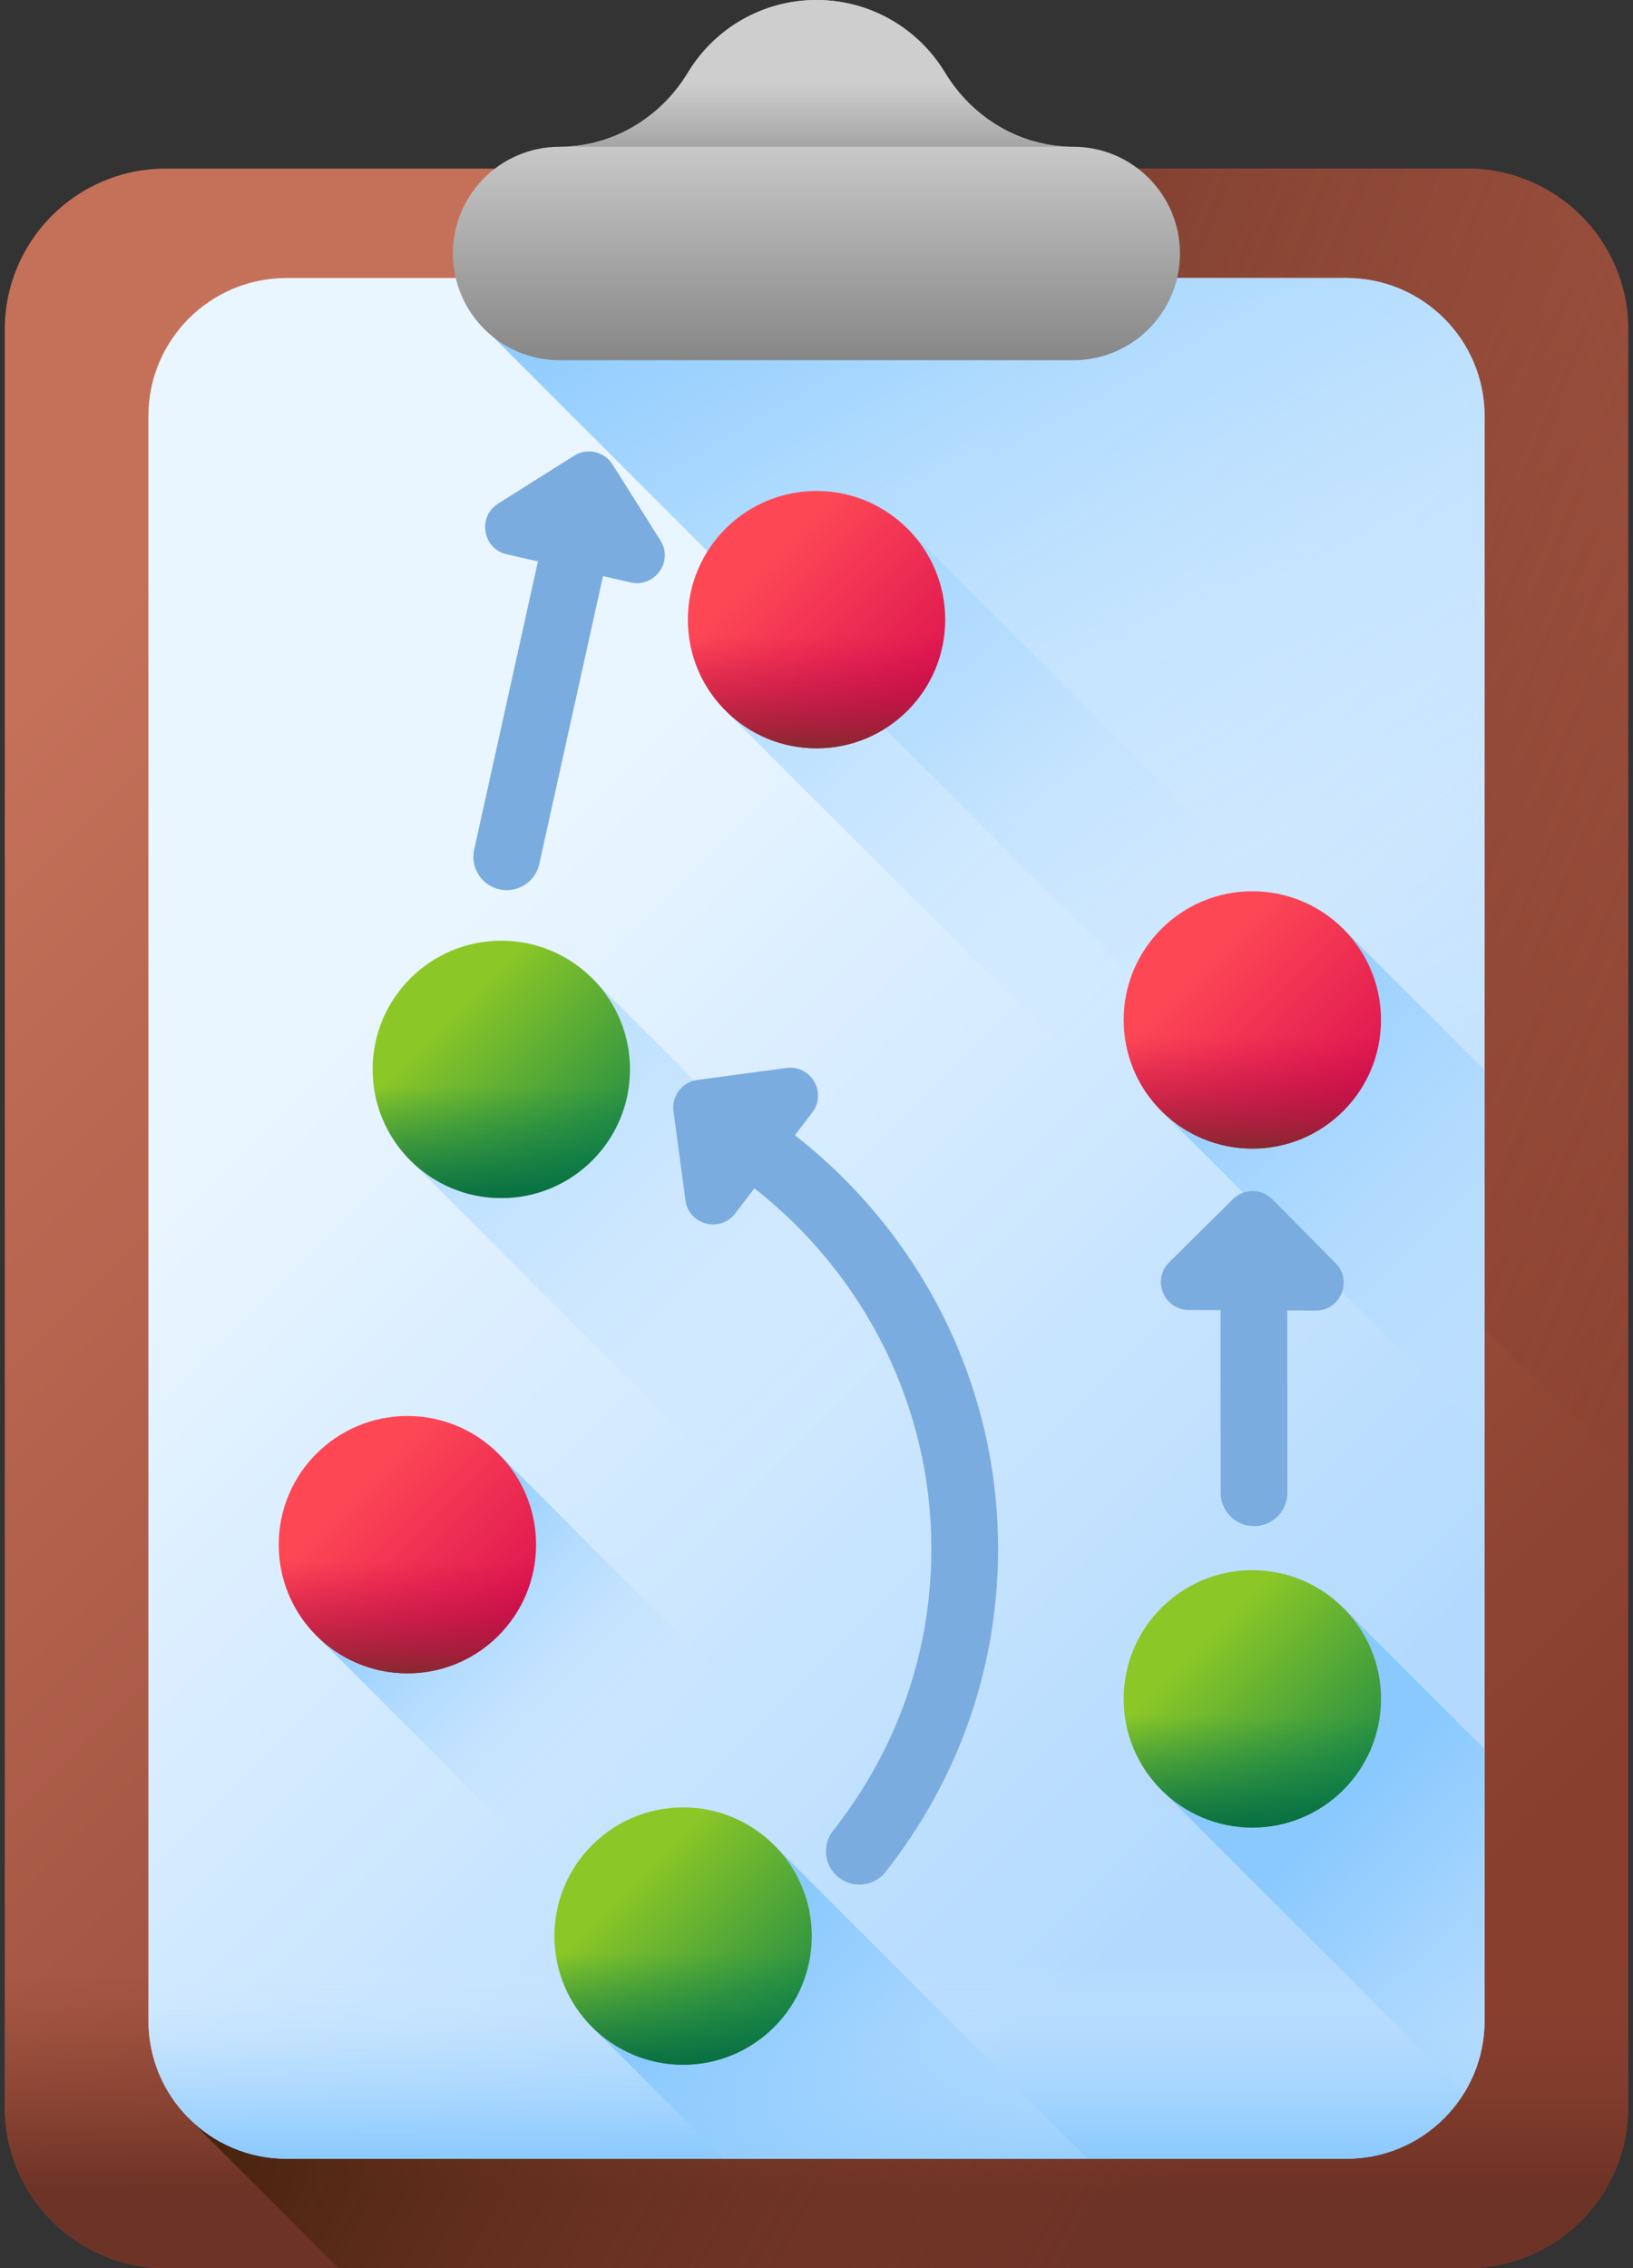
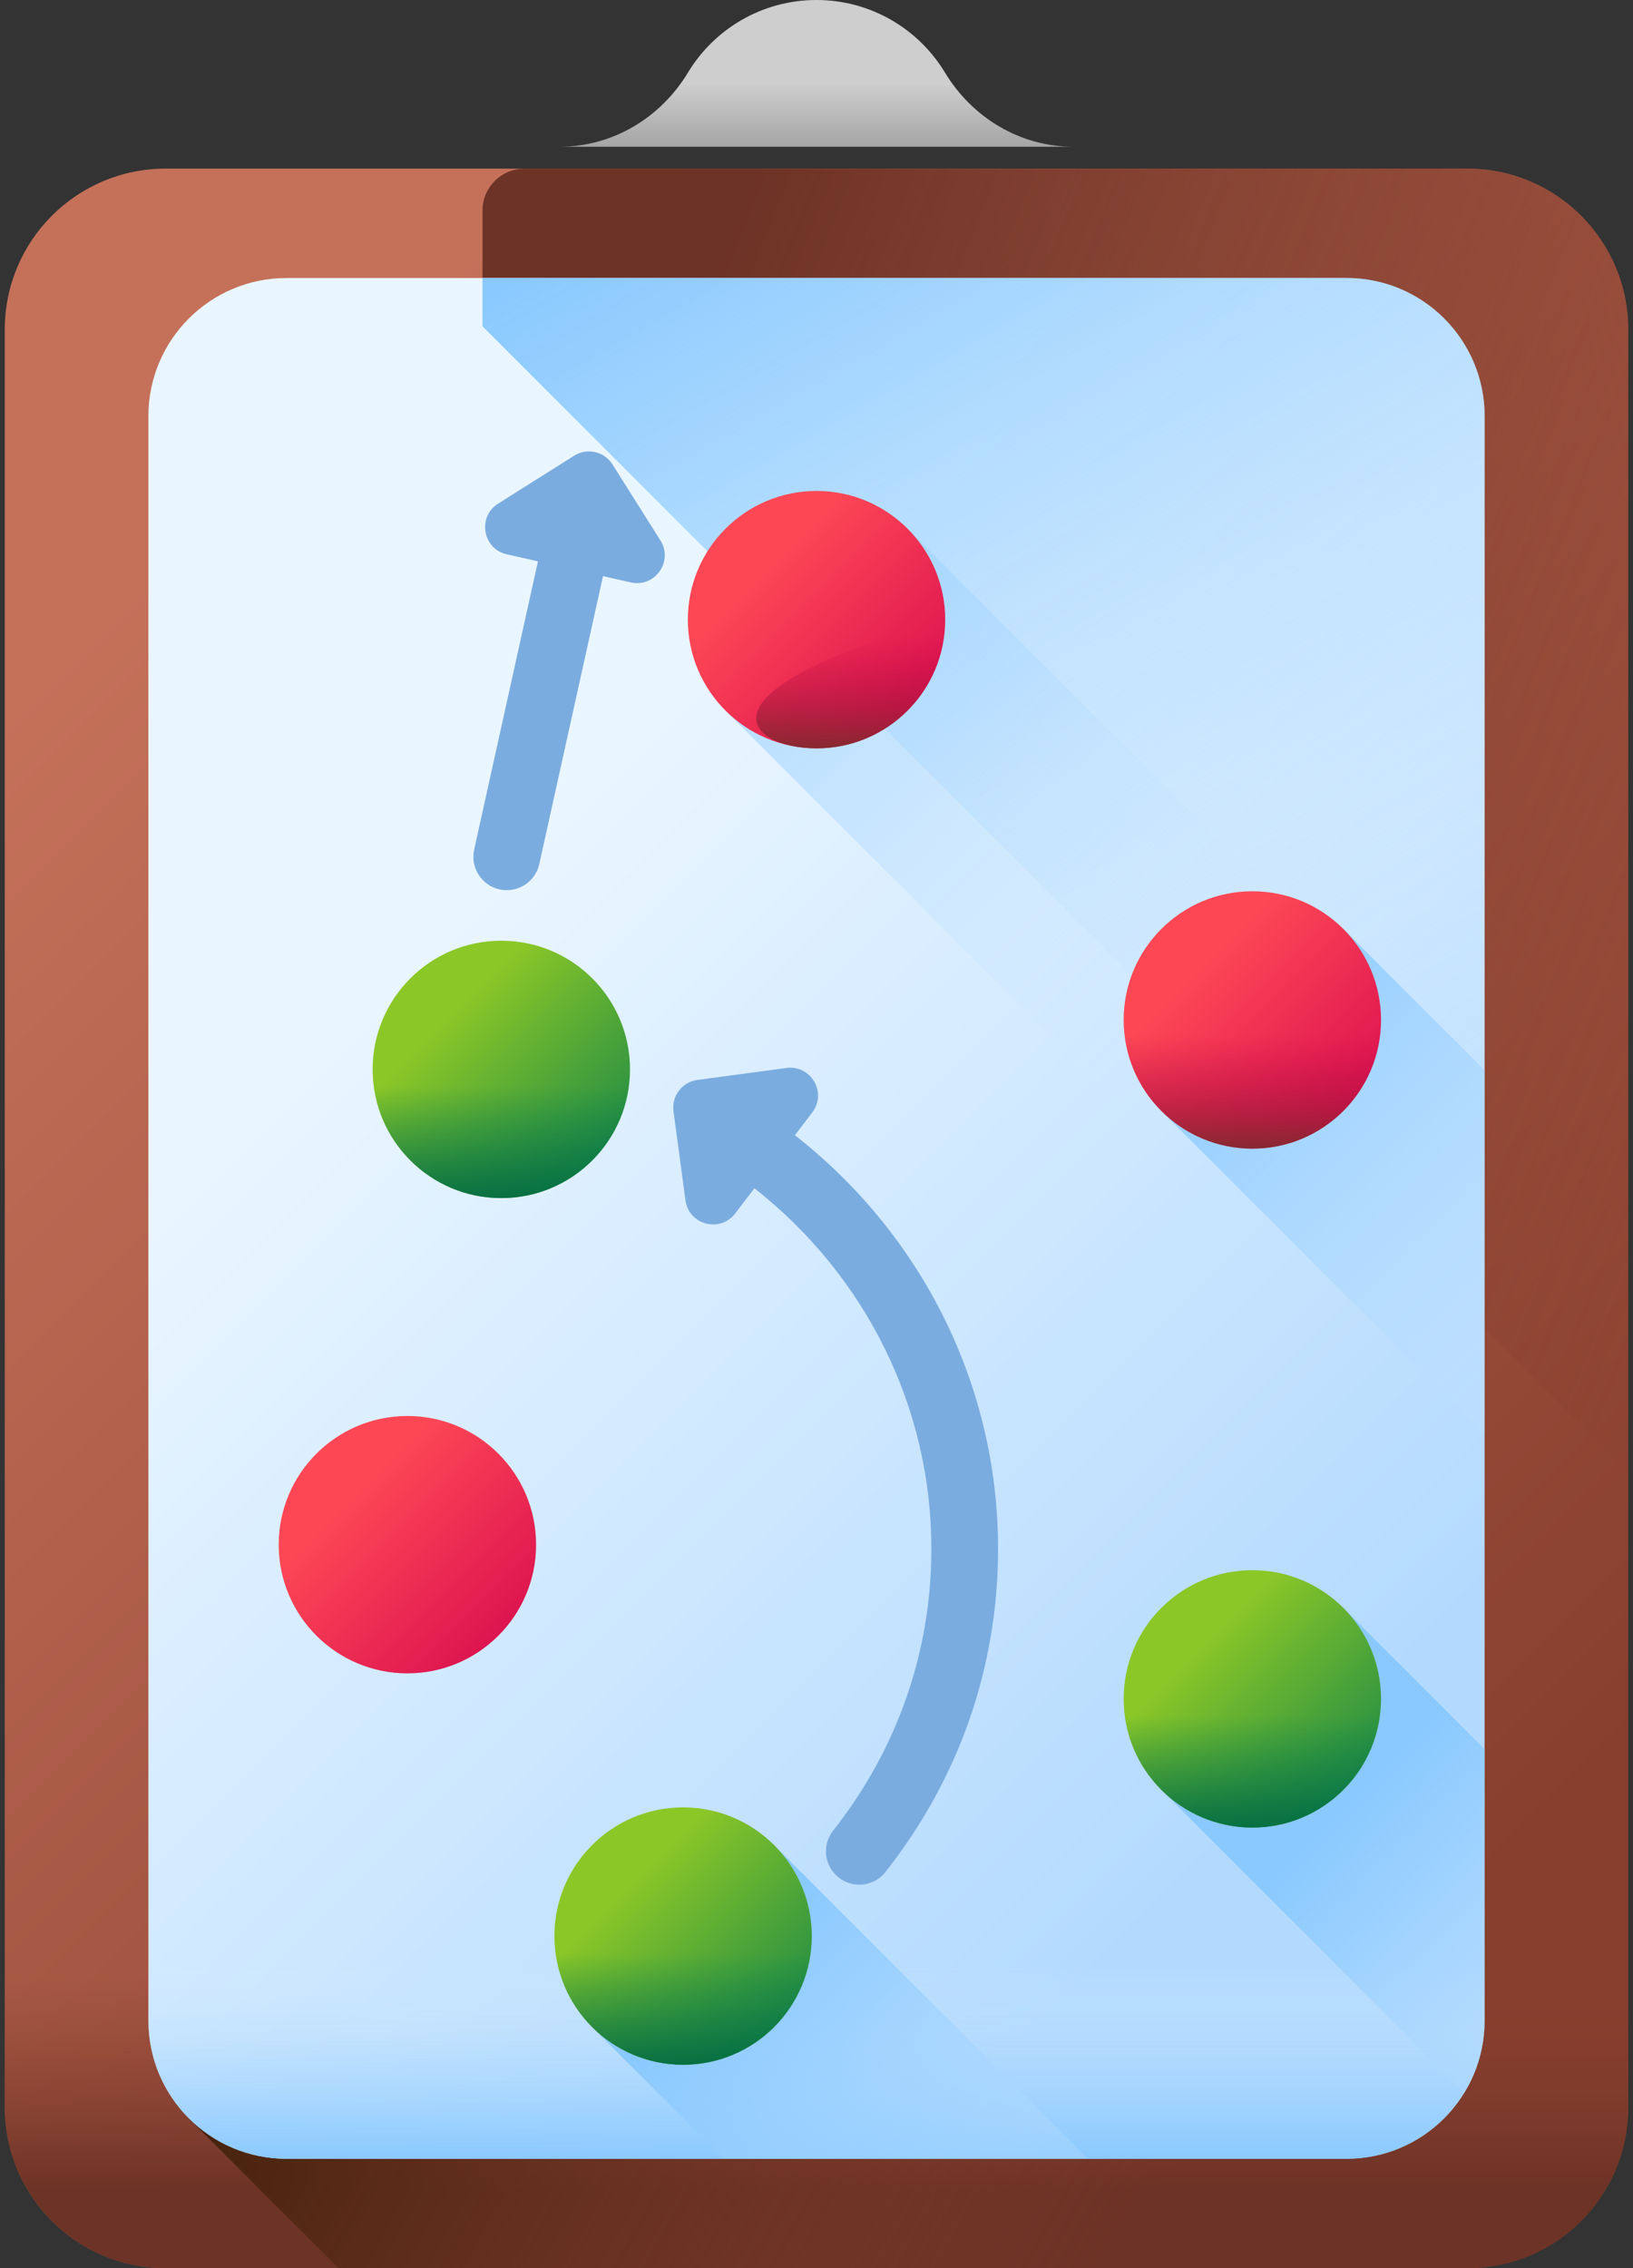
<svg xmlns="http://www.w3.org/2000/svg" width="72" height="100" viewBox="0 0 72 100" fill="none">
  <rect x="0" y="0" width="72" height="100" fill="#333333" stroke="none" />
  <path d="M64.699 7.434H7.302C3.385 7.434 0.211 10.608 0.211 14.524V92.908C0.211 96.824 3.385 99.999 7.302 99.999H64.699C68.615 99.999 71.79 96.824 71.79 92.908V14.524C71.79 10.608 68.615 7.434 64.699 7.434Z" fill="url(#paint0_linear_6012_2236)" />
  <path d="M0.211 71.385V92.907C0.211 96.824 3.385 99.998 7.302 99.998H64.699C68.615 99.998 71.79 96.824 71.79 92.907V71.385H0.211Z" fill="url(#paint1_linear_6012_2236)" />
  <path d="M71.775 93.363H8.289L14.923 99.997H64.7C68.463 99.997 71.539 97.066 71.775 93.363Z" fill="url(#paint2_linear_6012_2236)" />
  <path d="M71.793 14.526V64.908L21.273 14.389V9.281C21.273 8.262 22.1 7.436 23.119 7.436H64.701C68.618 7.436 71.793 10.61 71.793 14.526Z" fill="url(#paint3_linear_6012_2236)" />
  <path d="M59.368 12.258H12.631C9.269 12.258 6.543 14.984 6.543 18.346V89.089C6.543 92.452 9.269 95.177 12.631 95.177H59.368C62.731 95.177 65.457 92.452 65.457 89.089V18.346C65.457 14.984 62.731 12.258 59.368 12.258Z" fill="url(#paint4_linear_6012_2236)" />
-   <path d="M53.057 95.174H37.01L13.949 72.113L21.973 64.09L53.057 95.174Z" fill="url(#paint5_linear_6012_2236)" />
  <path d="M6.543 77.256V89.09C6.543 92.452 9.269 95.178 12.631 95.178H59.368C62.731 95.178 65.457 92.452 65.457 89.09V77.256H6.543Z" fill="url(#paint6_linear_6012_2236)" />
  <path d="M65.46 18.344V58.574L21.273 14.387V12.256H59.371C62.734 12.256 65.46 14.983 65.46 18.344Z" fill="url(#paint7_linear_6012_2236)" />
  <path d="M65.457 48.752V64.799L31.988 31.33L40.012 23.307L65.457 48.752Z" fill="url(#paint8_linear_6012_2236)" />
  <path d="M65.456 47.184V63.231L51.203 48.979L59.227 40.955L65.456 47.184Z" fill="url(#paint9_linear_6012_2236)" />
-   <path d="M47.32 6.47C44.985 6.47 42.87 5.198 41.663 3.199C40.505 1.282 38.401 0 35.997 0C33.594 0 31.49 1.282 30.332 3.199C29.124 5.198 27.009 6.47 24.674 6.47C22.076 6.47 19.969 8.577 19.969 11.176C19.969 13.775 22.076 15.882 24.674 15.882H47.32C49.919 15.882 52.026 13.775 52.026 11.176C52.026 8.577 49.919 6.47 47.32 6.47Z" fill="url(#paint10_linear_6012_2236)" />
-   <path d="M65.454 82.478V89.09C65.454 90.256 65.127 91.347 64.558 92.272C63.882 93.37 62.868 94.239 61.66 94.731L18.09 51.16L26.113 43.137L65.454 82.478Z" fill="url(#paint11_linear_6012_2236)" />
  <path d="M22.103 52.822C25.237 52.822 27.777 50.282 27.777 47.148C27.777 44.015 25.237 41.475 22.103 41.475C18.97 41.475 16.43 44.015 16.43 47.148C16.43 50.282 18.97 52.822 22.103 52.822Z" fill="url(#paint12_linear_6012_2236)" />
  <path d="M22.103 52.822C25.237 52.822 27.777 50.282 27.777 47.148H16.43C16.43 50.282 18.97 52.822 22.103 52.822Z" fill="url(#paint13_linear_6012_2236)" />
  <path d="M65.456 77.118V89.087C65.456 90.253 65.129 91.344 64.56 92.269L51.203 78.912L59.227 70.889L65.456 77.118Z" fill="url(#paint14_linear_6012_2236)" />
  <path d="M55.217 80.576C58.35 80.576 60.89 78.035 60.89 74.902C60.89 71.769 58.35 69.228 55.217 69.228C52.083 69.228 49.543 71.769 49.543 74.902C49.543 78.035 52.083 80.576 55.217 80.576Z" fill="url(#paint15_linear_6012_2236)" />
  <path d="M55.217 80.576C58.35 80.576 60.89 78.036 60.89 74.902H49.543C49.543 78.036 52.083 80.576 55.217 80.576Z" fill="url(#paint16_linear_6012_2236)" />
  <path d="M47.958 95.177H31.911L26.105 89.371L34.129 81.348L47.958 95.177Z" fill="url(#paint17_linear_6012_2236)" />
  <path d="M30.119 91.033C33.252 91.033 35.792 88.493 35.792 85.359C35.792 82.226 33.252 79.686 30.119 79.686C26.985 79.686 24.445 82.226 24.445 85.359C24.445 88.493 26.985 91.033 30.119 91.033Z" fill="url(#paint18_linear_6012_2236)" />
  <path d="M30.119 91.033C33.252 91.033 35.792 88.493 35.792 85.359H24.445C24.445 88.493 26.985 91.033 30.119 91.033Z" fill="url(#paint19_linear_6012_2236)" />
  <path d="M17.963 73.777C21.096 73.777 23.636 71.237 23.636 68.103C23.636 64.97 21.096 62.43 17.963 62.43C14.829 62.43 12.289 64.97 12.289 68.103C12.289 71.237 14.829 73.777 17.963 73.777Z" fill="url(#paint20_linear_6012_2236)" />
-   <path d="M17.963 73.777C21.096 73.777 23.636 71.237 23.636 68.103H12.289C12.289 71.237 14.829 73.777 17.963 73.777Z" fill="url(#paint21_linear_6012_2236)" />
  <path d="M55.217 50.642C58.35 50.642 60.89 48.102 60.89 44.968C60.89 41.835 58.35 39.295 55.217 39.295C52.083 39.295 49.543 41.835 49.543 44.968C49.543 48.102 52.083 50.642 55.217 50.642Z" fill="url(#paint22_linear_6012_2236)" />
  <path d="M55.217 50.642C58.35 50.642 60.89 48.102 60.89 44.969H49.543C49.543 48.102 52.083 50.642 55.217 50.642Z" fill="url(#paint23_linear_6012_2236)" />
  <path d="M36.002 32.993C39.135 32.993 41.675 30.453 41.675 27.32C41.675 24.187 39.135 21.646 36.002 21.646C32.868 21.646 30.328 24.187 30.328 27.32C30.328 30.453 32.868 32.993 36.002 32.993Z" fill="url(#paint24_linear_6012_2236)" />
-   <path d="M36.002 32.994C39.135 32.994 41.675 30.454 41.675 27.32H30.328C30.328 30.454 32.868 32.994 36.002 32.994Z" fill="url(#paint25_linear_6012_2236)" />
+   <path d="M36.002 32.994C39.135 32.994 41.675 30.454 41.675 27.32C30.328 30.454 32.868 32.994 36.002 32.994Z" fill="url(#paint25_linear_6012_2236)" />
  <path d="M35.048 50.051L35.813 49.048C36.477 48.178 35.758 46.94 34.673 47.086L30.748 47.613C30.076 47.703 29.604 48.322 29.695 48.994L30.222 52.919C30.368 54.003 31.751 54.37 32.415 53.5L33.263 52.389C38.182 56.26 41.065 62.062 41.065 68.282C41.065 72.821 39.567 77.118 36.732 80.711C36.229 81.349 36.338 82.273 36.976 82.776C37.246 82.989 37.567 83.093 37.886 83.093C38.321 83.093 38.751 82.9 39.042 82.533C42.289 78.416 44.006 73.488 44.006 68.282C44.006 61.136 40.696 54.476 35.048 50.051Z" fill="#7BACDF" />
  <path d="M29.118 23.826L27.006 20.476C26.644 19.902 25.886 19.73 25.312 20.092L21.962 22.204C21.037 22.787 21.279 24.198 22.345 24.44L23.718 24.751L20.906 37.459C20.731 38.252 21.231 39.037 22.024 39.212C22.131 39.236 22.238 39.247 22.343 39.247C23.018 39.247 23.626 38.78 23.778 38.094L26.587 25.401L27.808 25.678C28.875 25.92 29.702 24.751 29.118 23.826Z" fill="#7BACDF" />
-   <path d="M58.887 55.689L56.1 52.876C55.623 52.394 54.845 52.39 54.363 52.867L51.55 55.654C50.773 56.424 51.314 57.749 52.408 57.755L53.816 57.761L53.82 65.817C53.82 66.63 54.479 67.288 55.291 67.287C55.401 67.287 55.508 67.275 55.61 67.252C56.269 67.106 56.761 66.519 56.761 65.816L56.757 57.775L58.009 57.781C59.103 57.786 59.657 56.467 58.887 55.689Z" fill="#7BACDF" />
  <path d="M41.664 3.199C40.506 1.282 38.402 0 35.999 0C33.595 0 31.491 1.282 30.333 3.199C29.126 5.198 27.011 6.47 24.676 6.47H47.322C44.987 6.47 42.872 5.198 41.664 3.199Z" fill="url(#paint26_linear_6012_2236)" />
  <defs>
    <linearGradient id="paint0_linear_6012_2236" x1="6.907" y1="24.623" x2="65.445" y2="83.16" gradientUnits="userSpaceOnUse">
      <stop stop-color="#C5715A" />
      <stop offset="1" stop-color="#883F2E" />
    </linearGradient>
    <linearGradient id="paint1_linear_6012_2236" x1="36" y1="87.057" x2="36" y2="96.469" gradientUnits="userSpaceOnUse">
      <stop stop-color="#883F2E" stop-opacity="0" />
      <stop offset="1" stop-color="#6D3326" />
    </linearGradient>
    <linearGradient id="paint2_linear_6012_2236" x1="48.505" y1="99.562" x2="15.172" y2="80.934" gradientUnits="userSpaceOnUse">
      <stop stop-color="#883F2E" stop-opacity="0" />
      <stop offset="1" stop-color="#42210B" />
    </linearGradient>
    <linearGradient id="paint3_linear_6012_2236" x1="88.571" y1="44.175" x2="28.481" y2="19.672" gradientUnits="userSpaceOnUse">
      <stop stop-color="#883F2E" stop-opacity="0" />
      <stop offset="1" stop-color="#6D3326" />
    </linearGradient>
    <linearGradient id="paint4_linear_6012_2236" x1="20.874" y1="38.592" x2="58.831" y2="76.549" gradientUnits="userSpaceOnUse">
      <stop stop-color="#EAF6FF" />
      <stop offset="1" stop-color="#B3DAFE" />
    </linearGradient>
    <linearGradient id="paint5_linear_6012_2236" x1="27.969" y1="78.109" x2="17.473" y2="67.614" gradientUnits="userSpaceOnUse">
      <stop stop-color="#D8ECFE" stop-opacity="0" />
      <stop offset="0.135" stop-color="#CAE5FE" stop-opacity="0.135" />
      <stop offset="0.501" stop-color="#A7D6FE" stop-opacity="0.501" />
      <stop offset="0.803" stop-color="#92CDFE" stop-opacity="0.803" />
      <stop offset="1" stop-color="#8AC9FE" />
    </linearGradient>
    <linearGradient id="paint6_linear_6012_2236" x1="36" y1="86.668" x2="36" y2="95.295" gradientUnits="userSpaceOnUse">
      <stop stop-color="#D8ECFE" stop-opacity="0" />
      <stop offset="0.135" stop-color="#CAE5FE" stop-opacity="0.135" />
      <stop offset="0.501" stop-color="#A7D6FE" stop-opacity="0.501" />
      <stop offset="0.803" stop-color="#92CDFE" stop-opacity="0.803" />
      <stop offset="1" stop-color="#8AC9FE" />
    </linearGradient>
    <linearGradient id="paint7_linear_6012_2236" x1="62.502" y1="48.744" x2="36.881" y2="4.3" gradientUnits="userSpaceOnUse">
      <stop stop-color="#D8ECFE" stop-opacity="0" />
      <stop offset="0.135" stop-color="#CAE5FE" stop-opacity="0.135" />
      <stop offset="0.501" stop-color="#A7D6FE" stop-opacity="0.501" />
      <stop offset="0.803" stop-color="#92CDFE" stop-opacity="0.803" />
      <stop offset="1" stop-color="#8AC9FE" />
    </linearGradient>
    <linearGradient id="paint8_linear_6012_2236" x1="53.615" y1="44.933" x2="26.619" y2="17.937" gradientUnits="userSpaceOnUse">
      <stop stop-color="#D8ECFE" stop-opacity="0" />
      <stop offset="0.135" stop-color="#CAE5FE" stop-opacity="0.135" />
      <stop offset="0.501" stop-color="#A7D6FE" stop-opacity="0.501" />
      <stop offset="0.803" stop-color="#92CDFE" stop-opacity="0.803" />
      <stop offset="1" stop-color="#8AC9FE" />
    </linearGradient>
    <linearGradient id="paint9_linear_6012_2236" x1="73.467" y1="63.219" x2="52.804" y2="42.556" gradientUnits="userSpaceOnUse">
      <stop stop-color="#D8ECFE" stop-opacity="0" />
      <stop offset="0.135" stop-color="#CAE5FE" stop-opacity="0.135" />
      <stop offset="0.501" stop-color="#A7D6FE" stop-opacity="0.501" />
      <stop offset="0.803" stop-color="#92CDFE" stop-opacity="0.803" />
      <stop offset="1" stop-color="#8AC9FE" />
    </linearGradient>
    <linearGradient id="paint10_linear_6012_2236" x1="35.997" y1="5.621" x2="35.997" y2="16.353" gradientUnits="userSpaceOnUse">
      <stop stop-color="#CECECE" />
      <stop offset="1" stop-color="#838383" />
    </linearGradient>
    <linearGradient id="paint11_linear_6012_2236" x1="37.654" y1="62.701" x2="12.665" y2="37.711" gradientUnits="userSpaceOnUse">
      <stop stop-color="#D8ECFE" stop-opacity="0" />
      <stop offset="0.135" stop-color="#CAE5FE" stop-opacity="0.135" />
      <stop offset="0.501" stop-color="#A7D6FE" stop-opacity="0.501" />
      <stop offset="0.803" stop-color="#92CDFE" stop-opacity="0.803" />
      <stop offset="1" stop-color="#8AC9FE" />
    </linearGradient>
    <linearGradient id="paint12_linear_6012_2236" x1="19.765" y1="44.81" x2="28.452" y2="53.497" gradientUnits="userSpaceOnUse">
      <stop stop-color="#8BC727" />
      <stop offset="1" stop-color="#017B4E" />
    </linearGradient>
    <linearGradient id="paint13_linear_6012_2236" x1="22.103" y1="47.896" x2="22.103" y2="53.426" gradientUnits="userSpaceOnUse">
      <stop stop-color="#017B4E" stop-opacity="0" />
      <stop offset="1" stop-color="#026841" />
    </linearGradient>
    <linearGradient id="paint14_linear_6012_2236" x1="73.499" y1="93.185" x2="59.674" y2="79.36" gradientUnits="userSpaceOnUse">
      <stop stop-color="#D8ECFE" stop-opacity="0" />
      <stop offset="0.135" stop-color="#CAE5FE" stop-opacity="0.135" />
      <stop offset="0.501" stop-color="#A7D6FE" stop-opacity="0.501" />
      <stop offset="0.803" stop-color="#92CDFE" stop-opacity="0.803" />
      <stop offset="1" stop-color="#8AC9FE" />
    </linearGradient>
    <linearGradient id="paint15_linear_6012_2236" x1="52.878" y1="72.564" x2="61.565" y2="81.251" gradientUnits="userSpaceOnUse">
      <stop stop-color="#8BC727" />
      <stop offset="1" stop-color="#017B4E" />
    </linearGradient>
    <linearGradient id="paint16_linear_6012_2236" x1="55.217" y1="75.65" x2="55.217" y2="81.18" gradientUnits="userSpaceOnUse">
      <stop stop-color="#017B4E" stop-opacity="0" />
      <stop offset="1" stop-color="#026841" />
    </linearGradient>
    <linearGradient id="paint17_linear_6012_2236" x1="48.32" y1="103.562" x2="31.749" y2="86.991" gradientUnits="userSpaceOnUse">
      <stop stop-color="#D8ECFE" stop-opacity="0" />
      <stop offset="0.135" stop-color="#CAE5FE" stop-opacity="0.135" />
      <stop offset="0.501" stop-color="#A7D6FE" stop-opacity="0.501" />
      <stop offset="0.803" stop-color="#92CDFE" stop-opacity="0.803" />
      <stop offset="1" stop-color="#8AC9FE" />
    </linearGradient>
    <linearGradient id="paint18_linear_6012_2236" x1="27.78" y1="83.021" x2="36.468" y2="91.708" gradientUnits="userSpaceOnUse">
      <stop stop-color="#8BC727" />
      <stop offset="1" stop-color="#017B4E" />
    </linearGradient>
    <linearGradient id="paint19_linear_6012_2236" x1="30.119" y1="86.107" x2="30.119" y2="91.637" gradientUnits="userSpaceOnUse">
      <stop stop-color="#017B4E" stop-opacity="0" />
      <stop offset="1" stop-color="#026841" />
    </linearGradient>
    <linearGradient id="paint20_linear_6012_2236" x1="15.624" y1="65.765" x2="24.311" y2="74.452" gradientUnits="userSpaceOnUse">
      <stop stop-color="#FD4755" />
      <stop offset="1" stop-color="#D2024E" />
    </linearGradient>
    <linearGradient id="paint21_linear_6012_2236" x1="17.963" y1="68.851" x2="17.963" y2="74.382" gradientUnits="userSpaceOnUse">
      <stop stop-color="#C00148" stop-opacity="0" />
      <stop offset="0.189" stop-color="#B90645" stop-opacity="0.189" />
      <stop offset="0.481" stop-color="#A3133C" stop-opacity="0.481" />
      <stop offset="0.837" stop-color="#80282E" stop-opacity="0.837" />
      <stop offset="1" stop-color="#6D3326" />
    </linearGradient>
    <linearGradient id="paint22_linear_6012_2236" x1="52.878" y1="42.63" x2="61.565" y2="51.317" gradientUnits="userSpaceOnUse">
      <stop stop-color="#FD4755" />
      <stop offset="1" stop-color="#D2024E" />
    </linearGradient>
    <linearGradient id="paint23_linear_6012_2236" x1="55.217" y1="45.716" x2="55.217" y2="51.247" gradientUnits="userSpaceOnUse">
      <stop stop-color="#C00148" stop-opacity="0" />
      <stop offset="0.189" stop-color="#B90645" stop-opacity="0.189" />
      <stop offset="0.481" stop-color="#A3133C" stop-opacity="0.481" />
      <stop offset="0.837" stop-color="#80282E" stop-opacity="0.837" />
      <stop offset="1" stop-color="#6D3326" />
    </linearGradient>
    <linearGradient id="paint24_linear_6012_2236" x1="33.663" y1="24.982" x2="42.35" y2="33.669" gradientUnits="userSpaceOnUse">
      <stop stop-color="#FD4755" />
      <stop offset="1" stop-color="#D2024E" />
    </linearGradient>
    <linearGradient id="paint25_linear_6012_2236" x1="36.002" y1="28.068" x2="36.002" y2="33.598" gradientUnits="userSpaceOnUse">
      <stop stop-color="#C00148" stop-opacity="0" />
      <stop offset="0.189" stop-color="#B90645" stop-opacity="0.189" />
      <stop offset="0.481" stop-color="#A3133C" stop-opacity="0.481" />
      <stop offset="0.837" stop-color="#80282E" stop-opacity="0.837" />
      <stop offset="1" stop-color="#6D3326" />
    </linearGradient>
    <linearGradient id="paint26_linear_6012_2236" x1="35.999" y1="3.676" x2="35.999" y2="8.777" gradientUnits="userSpaceOnUse">
      <stop stop-color="#CECECE" />
      <stop offset="1" stop-color="#838383" />
    </linearGradient>
  </defs>
</svg>